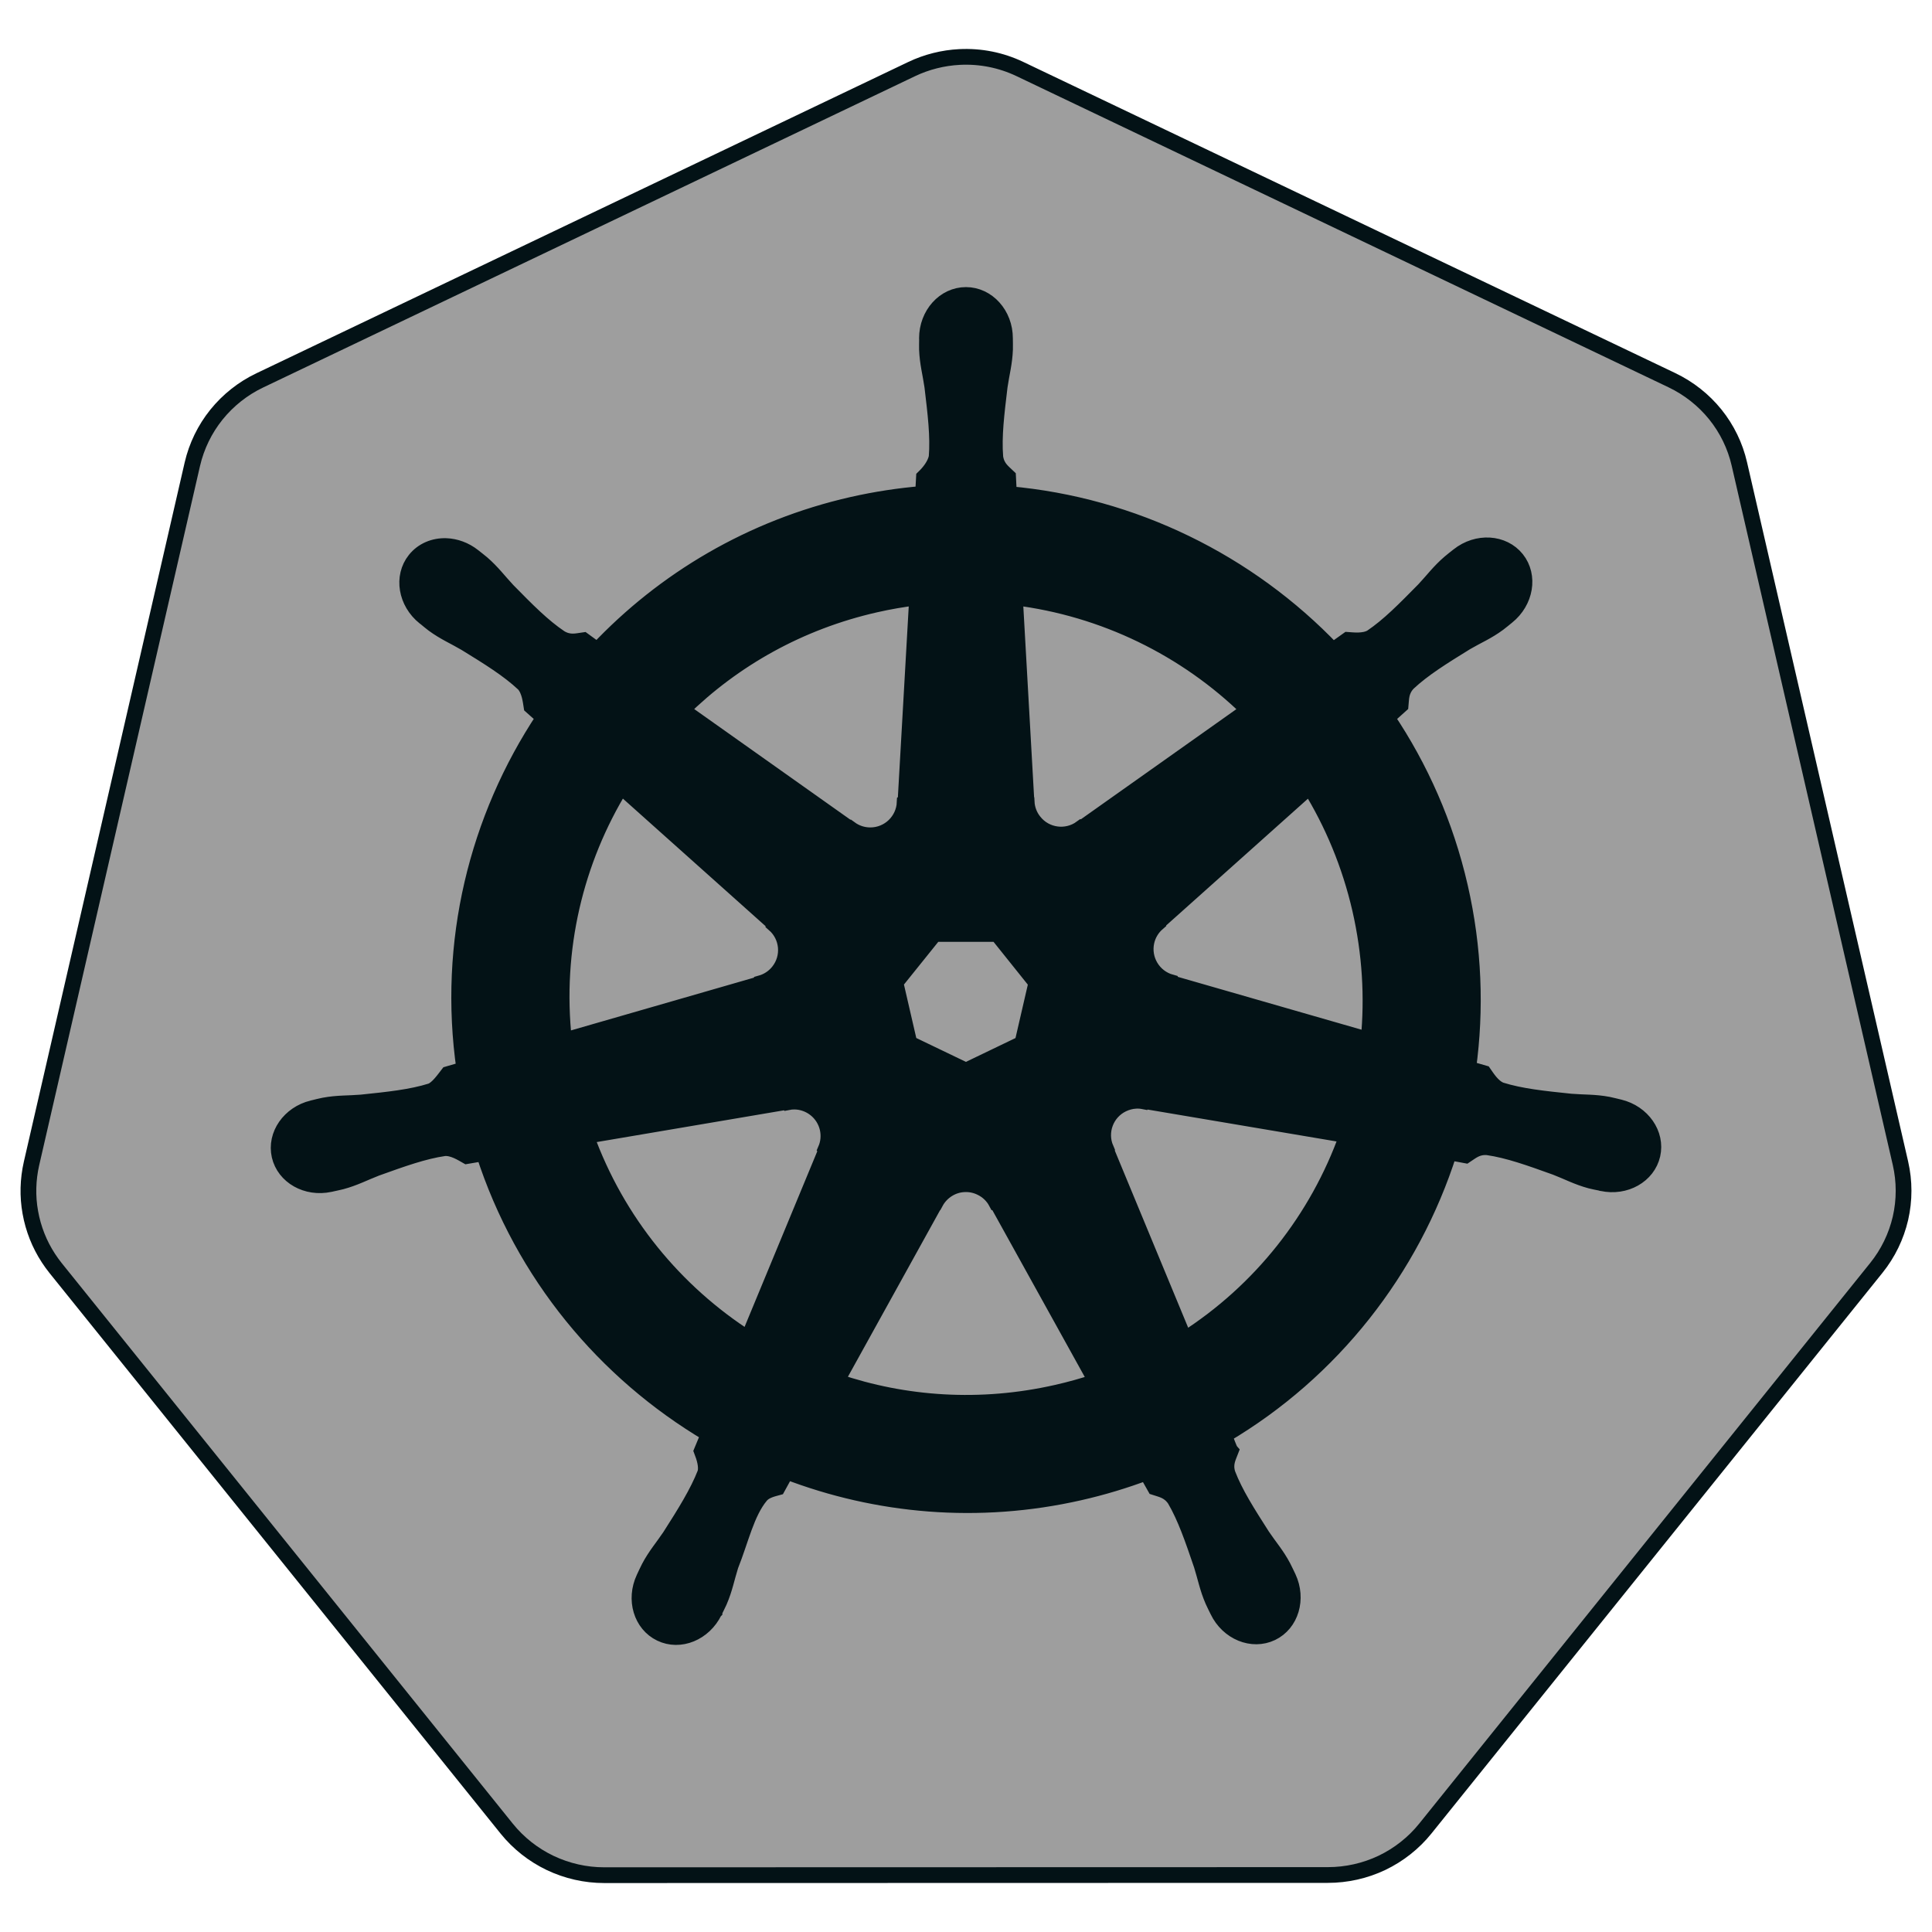
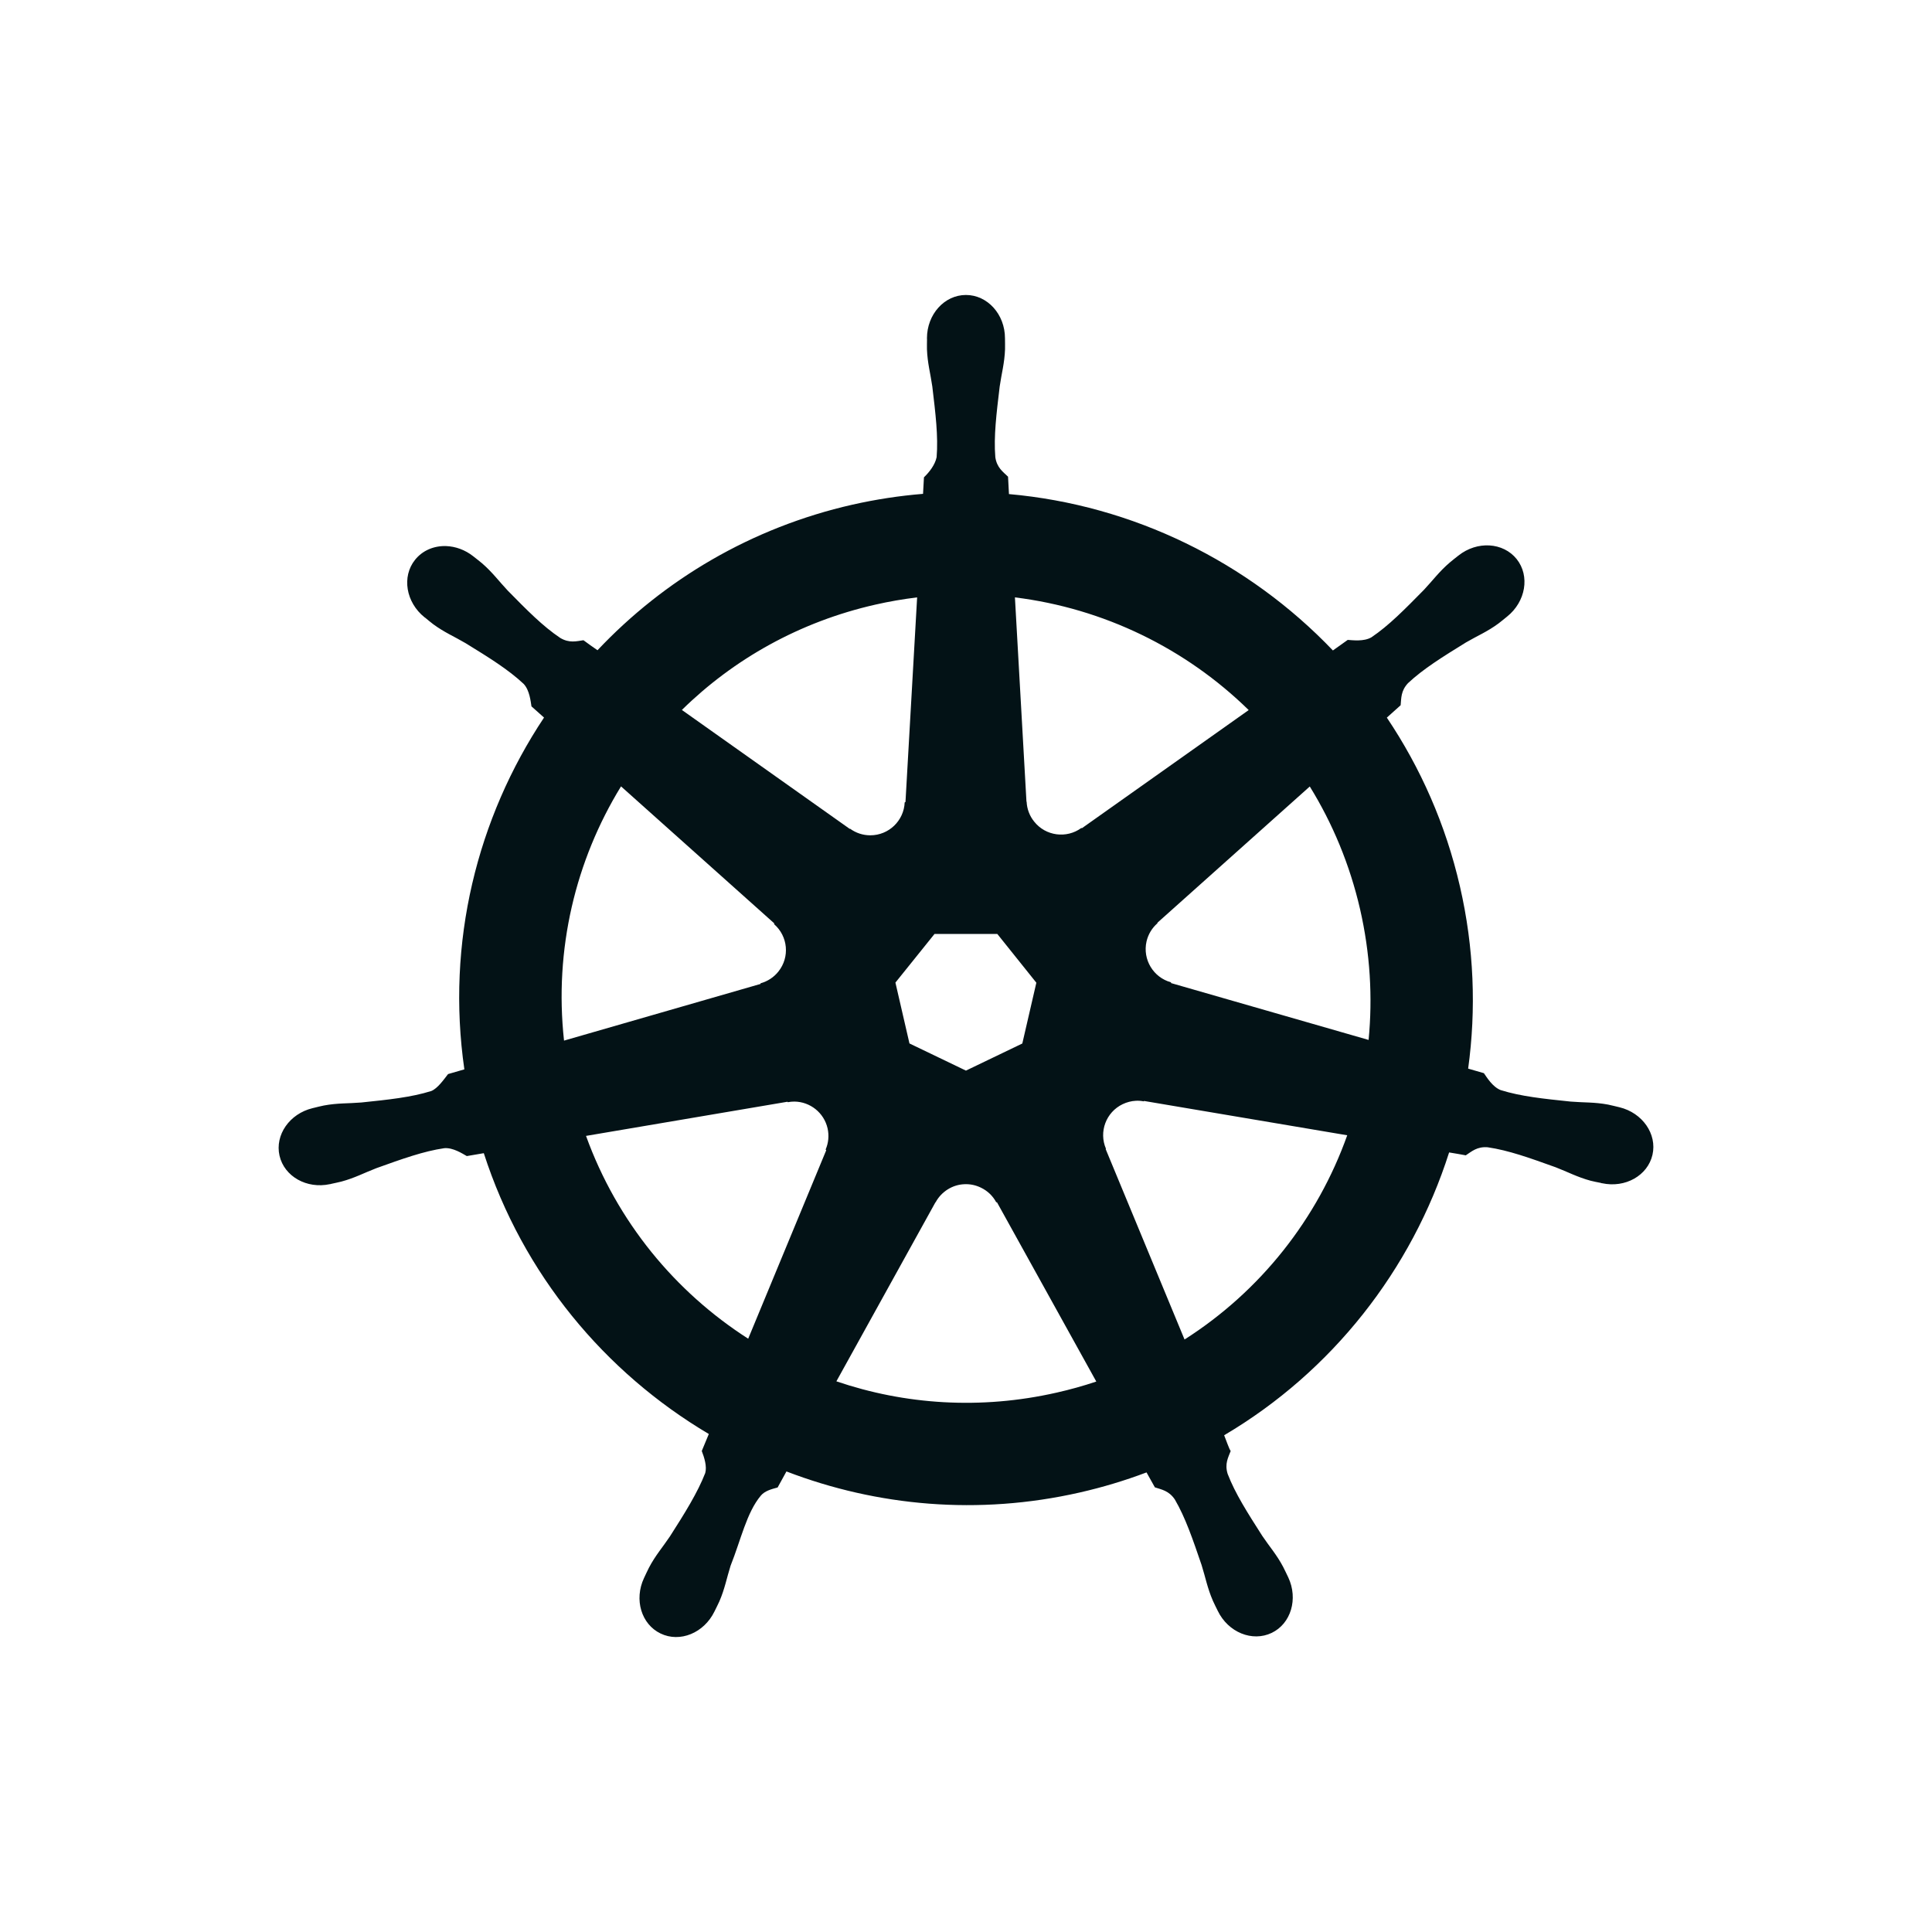
<svg xmlns="http://www.w3.org/2000/svg" width="34" height="34" viewBox="0 0 34 34" fill="none">
-   <path d="M16.886 1.003C16.594 1.018 16.308 1.09 16.045 1.215L4.572 6.694C4.276 6.835 4.015 7.042 3.809 7.297C3.604 7.552 3.459 7.85 3.385 8.169L0.555 20.474C0.49 20.758 0.482 21.052 0.534 21.338C0.585 21.624 0.693 21.898 0.853 22.142C0.892 22.201 0.933 22.259 0.978 22.315L8.918 32.182C9.124 32.437 9.385 32.643 9.682 32.785C9.979 32.926 10.304 33 10.634 33L23.368 32.997C23.697 32.997 24.023 32.924 24.32 32.783C24.616 32.641 24.878 32.435 25.083 32.18L33.021 22.312C33.227 22.056 33.371 21.758 33.445 21.44C33.518 21.121 33.518 20.79 33.445 20.471L30.61 8.166C30.537 7.847 30.392 7.549 30.187 7.294C29.981 7.039 29.72 6.833 29.423 6.691L17.949 1.215C17.618 1.057 17.253 0.984 16.886 1.003Z" fill="#9E9E9E" />
  <path d="M16.999 5.191C16.62 5.191 16.313 5.532 16.313 5.953C16.313 5.96 16.314 5.966 16.314 5.972C16.314 6.029 16.311 6.098 16.313 6.148C16.322 6.391 16.375 6.577 16.407 6.801C16.464 7.28 16.513 7.677 16.483 8.046C16.454 8.185 16.351 8.312 16.26 8.4L16.244 8.691C15.826 8.725 15.411 8.789 15.002 8.881C13.219 9.286 11.684 10.204 10.515 11.443C10.432 11.386 10.349 11.327 10.268 11.267C10.145 11.284 10.021 11.322 9.86 11.227C9.552 11.021 9.272 10.736 8.934 10.392C8.779 10.227 8.666 10.071 8.482 9.912C8.44 9.876 8.376 9.828 8.329 9.79C8.185 9.676 8.015 9.616 7.851 9.61C7.64 9.603 7.437 9.685 7.304 9.852C7.067 10.148 7.143 10.601 7.472 10.864C7.476 10.867 7.479 10.869 7.483 10.871C7.528 10.908 7.583 10.955 7.625 10.986C7.821 11.13 7.999 11.204 8.194 11.319C8.605 11.572 8.945 11.782 9.216 12.036C9.321 12.148 9.339 12.346 9.353 12.431L9.574 12.628C8.395 14.4 7.85 16.589 8.172 18.819L7.885 18.902C7.809 19 7.702 19.154 7.59 19.2C7.236 19.311 6.839 19.352 6.359 19.402C6.133 19.421 5.939 19.41 5.7 19.455C5.647 19.465 5.574 19.484 5.517 19.498L5.511 19.499C5.508 19.5 5.503 19.502 5.5 19.502C5.096 19.6 4.836 19.972 4.919 20.338C5.003 20.704 5.398 20.927 5.806 20.839C5.809 20.839 5.813 20.839 5.816 20.838C5.821 20.837 5.825 20.835 5.829 20.834C5.886 20.821 5.957 20.807 6.007 20.794C6.242 20.731 6.412 20.639 6.623 20.558C7.077 20.395 7.454 20.259 7.82 20.206C7.973 20.194 8.135 20.3 8.215 20.345L8.514 20.294C9.203 22.428 10.646 24.153 12.474 25.236L12.35 25.535C12.395 25.651 12.444 25.808 12.411 25.923C12.277 26.268 12.049 26.633 11.789 27.039C11.663 27.227 11.534 27.373 11.421 27.588C11.394 27.639 11.359 27.718 11.333 27.772C11.156 28.15 11.286 28.584 11.625 28.747C11.966 28.912 12.389 28.738 12.573 28.36L12.574 28.359V28.358C12.6 28.304 12.637 28.233 12.659 28.183C12.756 27.96 12.789 27.769 12.857 27.554C13.039 27.098 13.139 26.619 13.389 26.321C13.457 26.239 13.569 26.208 13.685 26.177L13.84 25.895C15.434 26.507 17.217 26.671 18.999 26.266C19.4 26.175 19.793 26.057 20.177 25.912C20.221 25.989 20.302 26.138 20.324 26.175C20.442 26.214 20.57 26.233 20.675 26.388C20.862 26.708 20.99 27.086 21.146 27.542C21.214 27.758 21.248 27.948 21.345 28.171C21.367 28.222 21.404 28.293 21.43 28.347C21.613 28.727 22.038 28.9 22.38 28.736C22.719 28.573 22.848 28.138 22.672 27.761C22.645 27.706 22.609 27.627 22.582 27.576C22.469 27.361 22.34 27.217 22.214 27.029C21.954 26.622 21.738 26.285 21.605 25.939C21.549 25.761 21.614 25.651 21.658 25.535C21.632 25.505 21.576 25.337 21.543 25.258C23.443 24.137 24.844 22.347 25.502 20.281C25.591 20.295 25.745 20.322 25.795 20.332C25.899 20.264 25.994 20.175 26.18 20.19C26.547 20.243 26.923 20.379 27.377 20.542C27.588 20.623 27.759 20.716 27.993 20.779C28.043 20.793 28.114 20.805 28.171 20.817C28.175 20.819 28.18 20.821 28.184 20.822C28.187 20.823 28.192 20.823 28.194 20.823C28.602 20.911 28.997 20.688 29.081 20.322C29.164 19.956 28.904 19.584 28.5 19.486C28.441 19.473 28.357 19.45 28.3 19.439C28.061 19.394 27.867 19.405 27.641 19.386C27.161 19.336 26.764 19.295 26.41 19.184C26.266 19.128 26.164 18.957 26.114 18.886L25.837 18.806C25.98 17.766 25.942 16.684 25.693 15.602C25.442 14.509 24.998 13.51 24.406 12.629C24.477 12.565 24.611 12.446 24.649 12.411C24.661 12.288 24.651 12.159 24.779 12.022C25.049 11.769 25.389 11.559 25.8 11.305C25.995 11.191 26.175 11.117 26.371 10.972C26.415 10.94 26.475 10.888 26.522 10.851C26.851 10.588 26.927 10.135 26.691 9.839C26.454 9.543 25.996 9.515 25.666 9.777C25.619 9.814 25.556 9.863 25.514 9.899C25.329 10.057 25.215 10.214 25.06 10.379C24.722 10.722 24.442 11.009 24.134 11.216C24.001 11.293 23.806 11.267 23.718 11.261L23.457 11.447C21.967 9.887 19.94 8.889 17.756 8.695C17.75 8.604 17.742 8.438 17.74 8.389C17.651 8.303 17.543 8.23 17.516 8.046C17.486 7.677 17.536 7.28 17.593 6.801C17.625 6.577 17.678 6.391 17.687 6.148C17.689 6.093 17.686 6.013 17.686 5.953C17.686 5.532 17.378 5.191 16.999 5.191ZM16.14 10.513L15.935 14.113L15.921 14.121C15.907 14.443 15.642 14.7 15.316 14.7C15.183 14.7 15.06 14.657 14.96 14.584L14.954 14.587L12 12.494C12.908 11.602 14.069 10.943 15.407 10.64C15.649 10.585 15.893 10.543 16.14 10.513ZM17.861 10.513C19.423 10.706 20.868 11.412 21.975 12.496L19.04 14.575L19.03 14.571C18.77 14.761 18.402 14.714 18.2 14.459C18.119 14.36 18.073 14.237 18.067 14.109L18.064 14.107L17.861 10.513ZM10.929 13.839L13.626 16.25L13.623 16.264C13.867 16.476 13.902 16.843 13.699 17.097C13.619 17.198 13.509 17.27 13.386 17.304L13.383 17.316L9.926 18.313C9.75 16.705 10.129 15.142 10.929 13.839ZM23.05 13.841C23.451 14.49 23.754 15.215 23.935 16C24.113 16.777 24.158 17.552 24.085 18.301L20.61 17.301L20.607 17.287C20.296 17.201 20.105 16.885 20.177 16.568C20.206 16.443 20.273 16.331 20.37 16.247L20.368 16.239L23.05 13.841ZM16.446 16.436H17.551L18.238 17.294L17.991 18.364L16.999 18.841L16.005 18.363L15.758 17.292L16.446 16.436ZM19.988 19.372C20.035 19.369 20.082 19.373 20.128 19.382L20.133 19.375L23.709 19.979C23.186 21.448 22.184 22.721 20.846 23.573L19.458 20.222L19.463 20.216C19.335 19.92 19.463 19.573 19.756 19.432C19.831 19.396 19.91 19.376 19.988 19.372ZM13.983 19.386C14.255 19.39 14.5 19.579 14.564 19.857C14.593 19.987 14.579 20.116 14.53 20.229L14.54 20.243L13.167 23.559C11.883 22.736 10.86 21.503 10.313 19.99L13.858 19.389L13.864 19.397C13.903 19.389 13.944 19.386 13.983 19.386ZM16.977 20.84C17.075 20.836 17.172 20.857 17.261 20.9C17.381 20.957 17.474 21.049 17.532 21.158H17.545L19.293 24.313C19.063 24.39 18.83 24.455 18.594 24.508C17.258 24.811 15.925 24.72 14.719 24.309L16.462 21.159H16.465C16.515 21.066 16.589 20.987 16.679 20.931C16.768 20.875 16.871 20.843 16.977 20.84Z" fill="#031216" />
-   <path d="M16.886 1.003C16.594 1.018 16.308 1.09 16.045 1.215L4.572 6.694C4.276 6.835 4.015 7.042 3.809 7.297C3.604 7.552 3.459 7.85 3.385 8.169L0.555 20.474C0.49 20.758 0.482 21.052 0.534 21.338C0.585 21.624 0.693 21.898 0.853 22.142C0.892 22.201 0.933 22.259 0.978 22.315L8.918 32.182C9.124 32.437 9.385 32.643 9.682 32.785C9.979 32.926 10.304 33 10.634 33L23.368 32.997C23.697 32.997 24.023 32.924 24.32 32.783C24.616 32.641 24.878 32.435 25.083 32.18L33.021 22.312C33.227 22.056 33.371 21.758 33.445 21.44C33.518 21.121 33.518 20.79 33.445 20.471L30.61 8.166C30.537 7.847 30.392 7.549 30.187 7.294C29.981 7.039 29.72 6.833 29.423 6.691L17.949 1.215C17.618 1.057 17.253 0.984 16.886 1.003Z" stroke="#031216" stroke-width="0.277" />
-   <path d="M16.999 5.191C16.62 5.191 16.313 5.532 16.313 5.953C16.313 5.96 16.314 5.966 16.314 5.972C16.314 6.029 16.311 6.098 16.313 6.148C16.322 6.391 16.375 6.577 16.407 6.801C16.464 7.28 16.513 7.677 16.483 8.046C16.454 8.185 16.351 8.312 16.26 8.4L16.244 8.691C15.826 8.725 15.411 8.789 15.002 8.881C13.219 9.286 11.684 10.204 10.515 11.443C10.432 11.386 10.349 11.327 10.268 11.267C10.145 11.284 10.021 11.322 9.86 11.227C9.552 11.021 9.272 10.736 8.934 10.392C8.779 10.227 8.666 10.071 8.482 9.912C8.44 9.876 8.376 9.828 8.329 9.79C8.185 9.676 8.015 9.616 7.851 9.61C7.64 9.603 7.437 9.685 7.304 9.852C7.067 10.148 7.143 10.601 7.472 10.864C7.476 10.867 7.479 10.869 7.483 10.871C7.528 10.908 7.583 10.955 7.625 10.986C7.821 11.13 7.999 11.204 8.194 11.319C8.605 11.572 8.945 11.782 9.216 12.036C9.321 12.148 9.339 12.346 9.353 12.431L9.574 12.628C8.395 14.4 7.85 16.589 8.172 18.819L7.885 18.902C7.809 19 7.702 19.154 7.59 19.2C7.236 19.311 6.839 19.352 6.359 19.402C6.133 19.421 5.939 19.41 5.7 19.455C5.647 19.465 5.574 19.484 5.517 19.498L5.511 19.499C5.508 19.5 5.503 19.502 5.5 19.502C5.096 19.6 4.836 19.972 4.919 20.338C5.003 20.704 5.398 20.927 5.806 20.839C5.809 20.839 5.813 20.839 5.816 20.838C5.821 20.837 5.825 20.835 5.829 20.834C5.886 20.821 5.957 20.807 6.007 20.794C6.242 20.731 6.412 20.639 6.623 20.558C7.077 20.395 7.454 20.259 7.82 20.206C7.973 20.194 8.135 20.3 8.215 20.345L8.514 20.294C9.203 22.428 10.646 24.153 12.474 25.236L12.35 25.535C12.395 25.651 12.444 25.808 12.411 25.923C12.277 26.268 12.049 26.633 11.789 27.039C11.663 27.227 11.534 27.373 11.421 27.588C11.394 27.639 11.359 27.718 11.333 27.772C11.156 28.15 11.286 28.584 11.625 28.747C11.966 28.912 12.389 28.738 12.573 28.36L12.574 28.359V28.358C12.6 28.304 12.637 28.233 12.659 28.183C12.756 27.96 12.789 27.769 12.857 27.554C13.039 27.098 13.139 26.619 13.389 26.321C13.457 26.239 13.569 26.208 13.685 26.177L13.84 25.895C15.434 26.507 17.217 26.671 18.999 26.266C19.4 26.175 19.793 26.057 20.177 25.912C20.221 25.989 20.302 26.138 20.324 26.175C20.442 26.214 20.57 26.233 20.675 26.388C20.862 26.708 20.99 27.086 21.146 27.542C21.214 27.758 21.248 27.948 21.345 28.171C21.367 28.222 21.404 28.293 21.43 28.347C21.613 28.727 22.038 28.9 22.38 28.736C22.719 28.573 22.848 28.138 22.672 27.761C22.645 27.706 22.609 27.627 22.582 27.576C22.469 27.361 22.34 27.217 22.214 27.029C21.954 26.622 21.738 26.285 21.605 25.939C21.549 25.761 21.614 25.651 21.658 25.535C21.632 25.505 21.576 25.337 21.543 25.258C23.443 24.137 24.844 22.347 25.502 20.281C25.591 20.295 25.745 20.322 25.795 20.332C25.899 20.264 25.994 20.175 26.18 20.19C26.547 20.243 26.923 20.379 27.377 20.542C27.588 20.623 27.759 20.716 27.993 20.779C28.043 20.793 28.114 20.805 28.171 20.817C28.175 20.819 28.18 20.821 28.184 20.822C28.187 20.823 28.192 20.823 28.194 20.823C28.602 20.911 28.997 20.688 29.081 20.322C29.164 19.956 28.904 19.584 28.5 19.486C28.441 19.473 28.357 19.45 28.3 19.439C28.061 19.394 27.867 19.405 27.641 19.386C27.161 19.336 26.764 19.295 26.41 19.184C26.266 19.128 26.164 18.957 26.114 18.886L25.837 18.806C25.98 17.766 25.942 16.684 25.693 15.602C25.442 14.509 24.998 13.51 24.406 12.629C24.477 12.565 24.611 12.446 24.649 12.411C24.661 12.288 24.651 12.159 24.779 12.022C25.049 11.769 25.389 11.559 25.8 11.305C25.995 11.191 26.175 11.117 26.371 10.972C26.415 10.94 26.475 10.888 26.522 10.851C26.851 10.588 26.927 10.135 26.691 9.839C26.454 9.543 25.996 9.515 25.666 9.777C25.619 9.814 25.556 9.863 25.514 9.899C25.329 10.057 25.215 10.214 25.06 10.379C24.722 10.722 24.442 11.009 24.134 11.216C24.001 11.293 23.806 11.267 23.718 11.261L23.457 11.447C21.967 9.887 19.94 8.889 17.756 8.695C17.75 8.604 17.742 8.438 17.74 8.389C17.651 8.303 17.543 8.23 17.516 8.046C17.486 7.677 17.536 7.28 17.593 6.801C17.625 6.577 17.678 6.391 17.687 6.148C17.689 6.093 17.686 6.013 17.686 5.953C17.686 5.532 17.378 5.191 16.999 5.191ZM16.14 10.513L15.935 14.113L15.921 14.121C15.907 14.443 15.642 14.7 15.316 14.7C15.183 14.7 15.06 14.657 14.96 14.584L14.954 14.587L12 12.494C12.908 11.602 14.069 10.943 15.407 10.64C15.649 10.585 15.893 10.543 16.14 10.513ZM17.861 10.513C19.423 10.706 20.868 11.412 21.975 12.496L19.04 14.575L19.03 14.571C18.77 14.761 18.402 14.714 18.2 14.459C18.119 14.36 18.073 14.237 18.067 14.109L18.064 14.107L17.861 10.513ZM10.929 13.839L13.626 16.25L13.623 16.264C13.867 16.476 13.902 16.843 13.699 17.097C13.619 17.198 13.509 17.27 13.386 17.304L13.383 17.316L9.926 18.313C9.75 16.705 10.129 15.142 10.929 13.839ZM23.05 13.841C23.451 14.49 23.754 15.215 23.935 16C24.113 16.777 24.158 17.552 24.085 18.301L20.61 17.301L20.607 17.287C20.296 17.201 20.105 16.885 20.177 16.568C20.206 16.443 20.273 16.331 20.37 16.247L20.368 16.239L23.05 13.841ZM16.446 16.436H17.551L18.238 17.294L17.991 18.364L16.999 18.841L16.005 18.363L15.758 17.292L16.446 16.436ZM19.988 19.372C20.035 19.369 20.082 19.373 20.128 19.382L20.133 19.375L23.709 19.979C23.186 21.448 22.184 22.721 20.846 23.573L19.458 20.222L19.463 20.216C19.335 19.92 19.463 19.573 19.756 19.432C19.831 19.396 19.91 19.376 19.988 19.372ZM13.983 19.386C14.255 19.39 14.5 19.579 14.564 19.857C14.593 19.987 14.579 20.116 14.53 20.229L14.54 20.243L13.167 23.559C11.883 22.736 10.86 21.503 10.313 19.99L13.858 19.389L13.864 19.397C13.903 19.389 13.944 19.386 13.983 19.386ZM16.977 20.84C17.075 20.836 17.172 20.857 17.261 20.9C17.381 20.957 17.474 21.049 17.532 21.158H17.545L19.293 24.313C19.063 24.39 18.83 24.455 18.594 24.508C17.258 24.811 15.925 24.72 14.719 24.309L16.462 21.159H16.465C16.515 21.066 16.589 20.987 16.679 20.931C16.768 20.875 16.871 20.843 16.977 20.84Z" stroke="#031216" stroke-width="0.277" />
</svg>